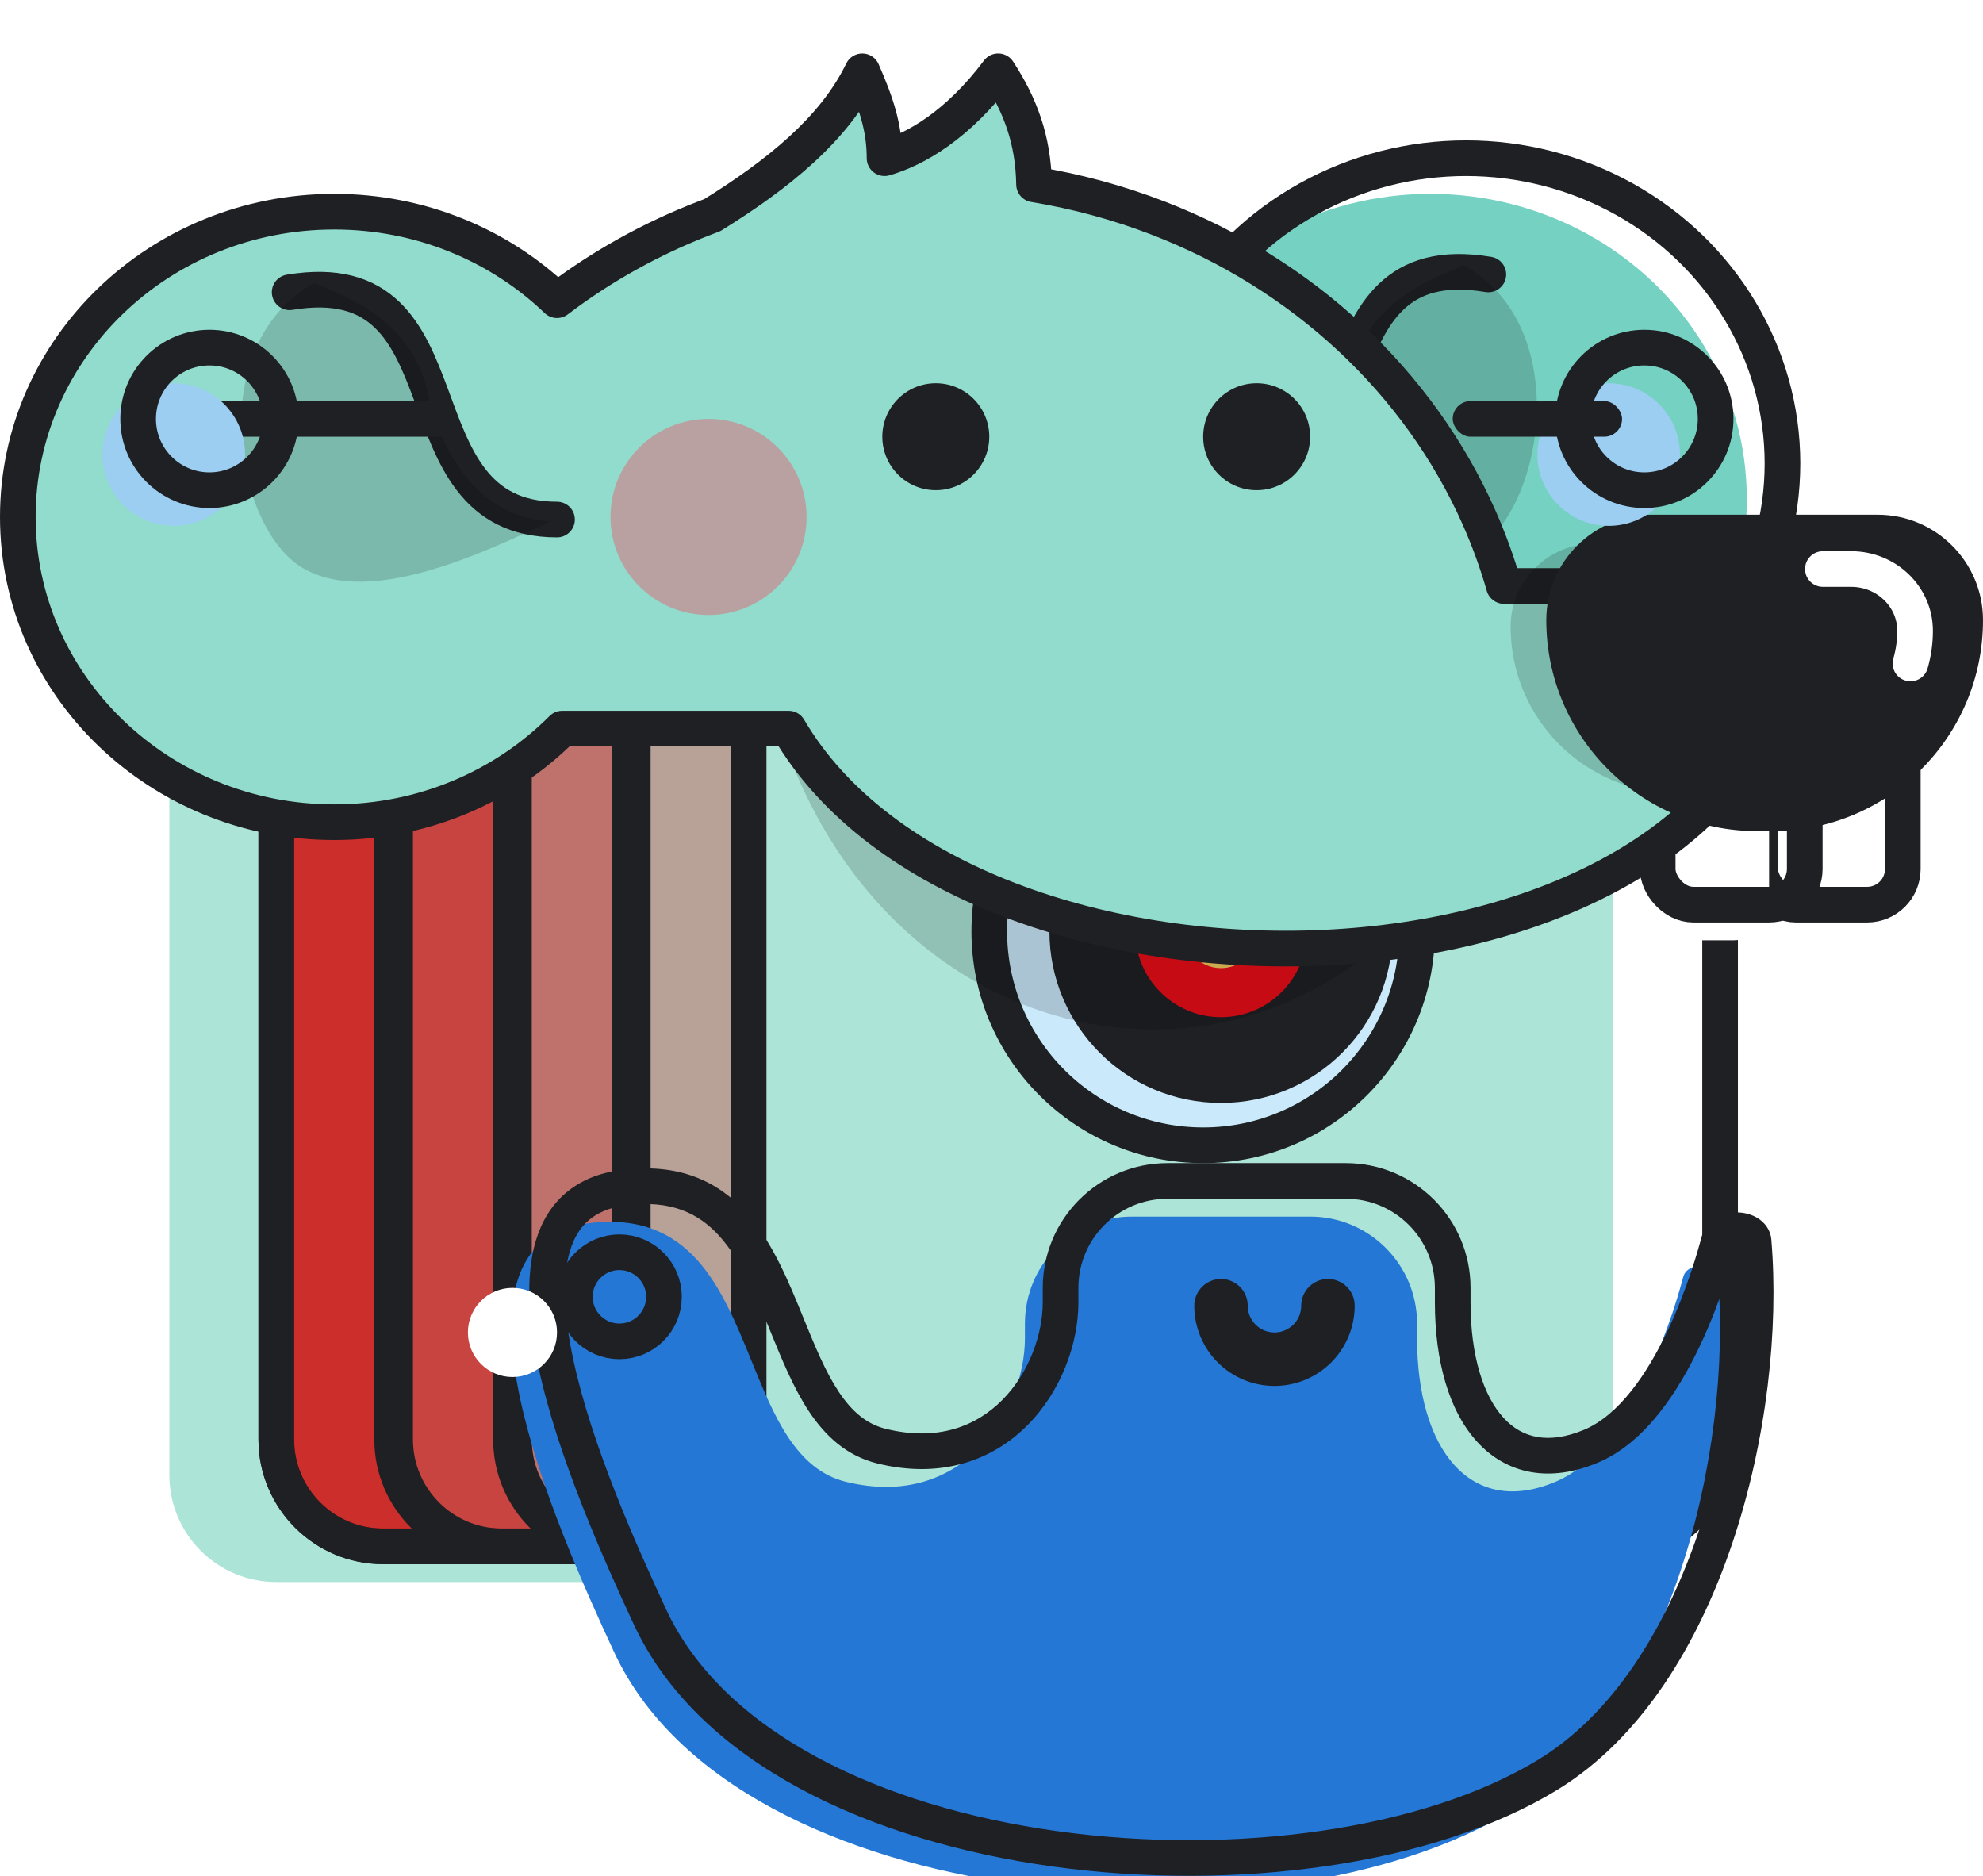
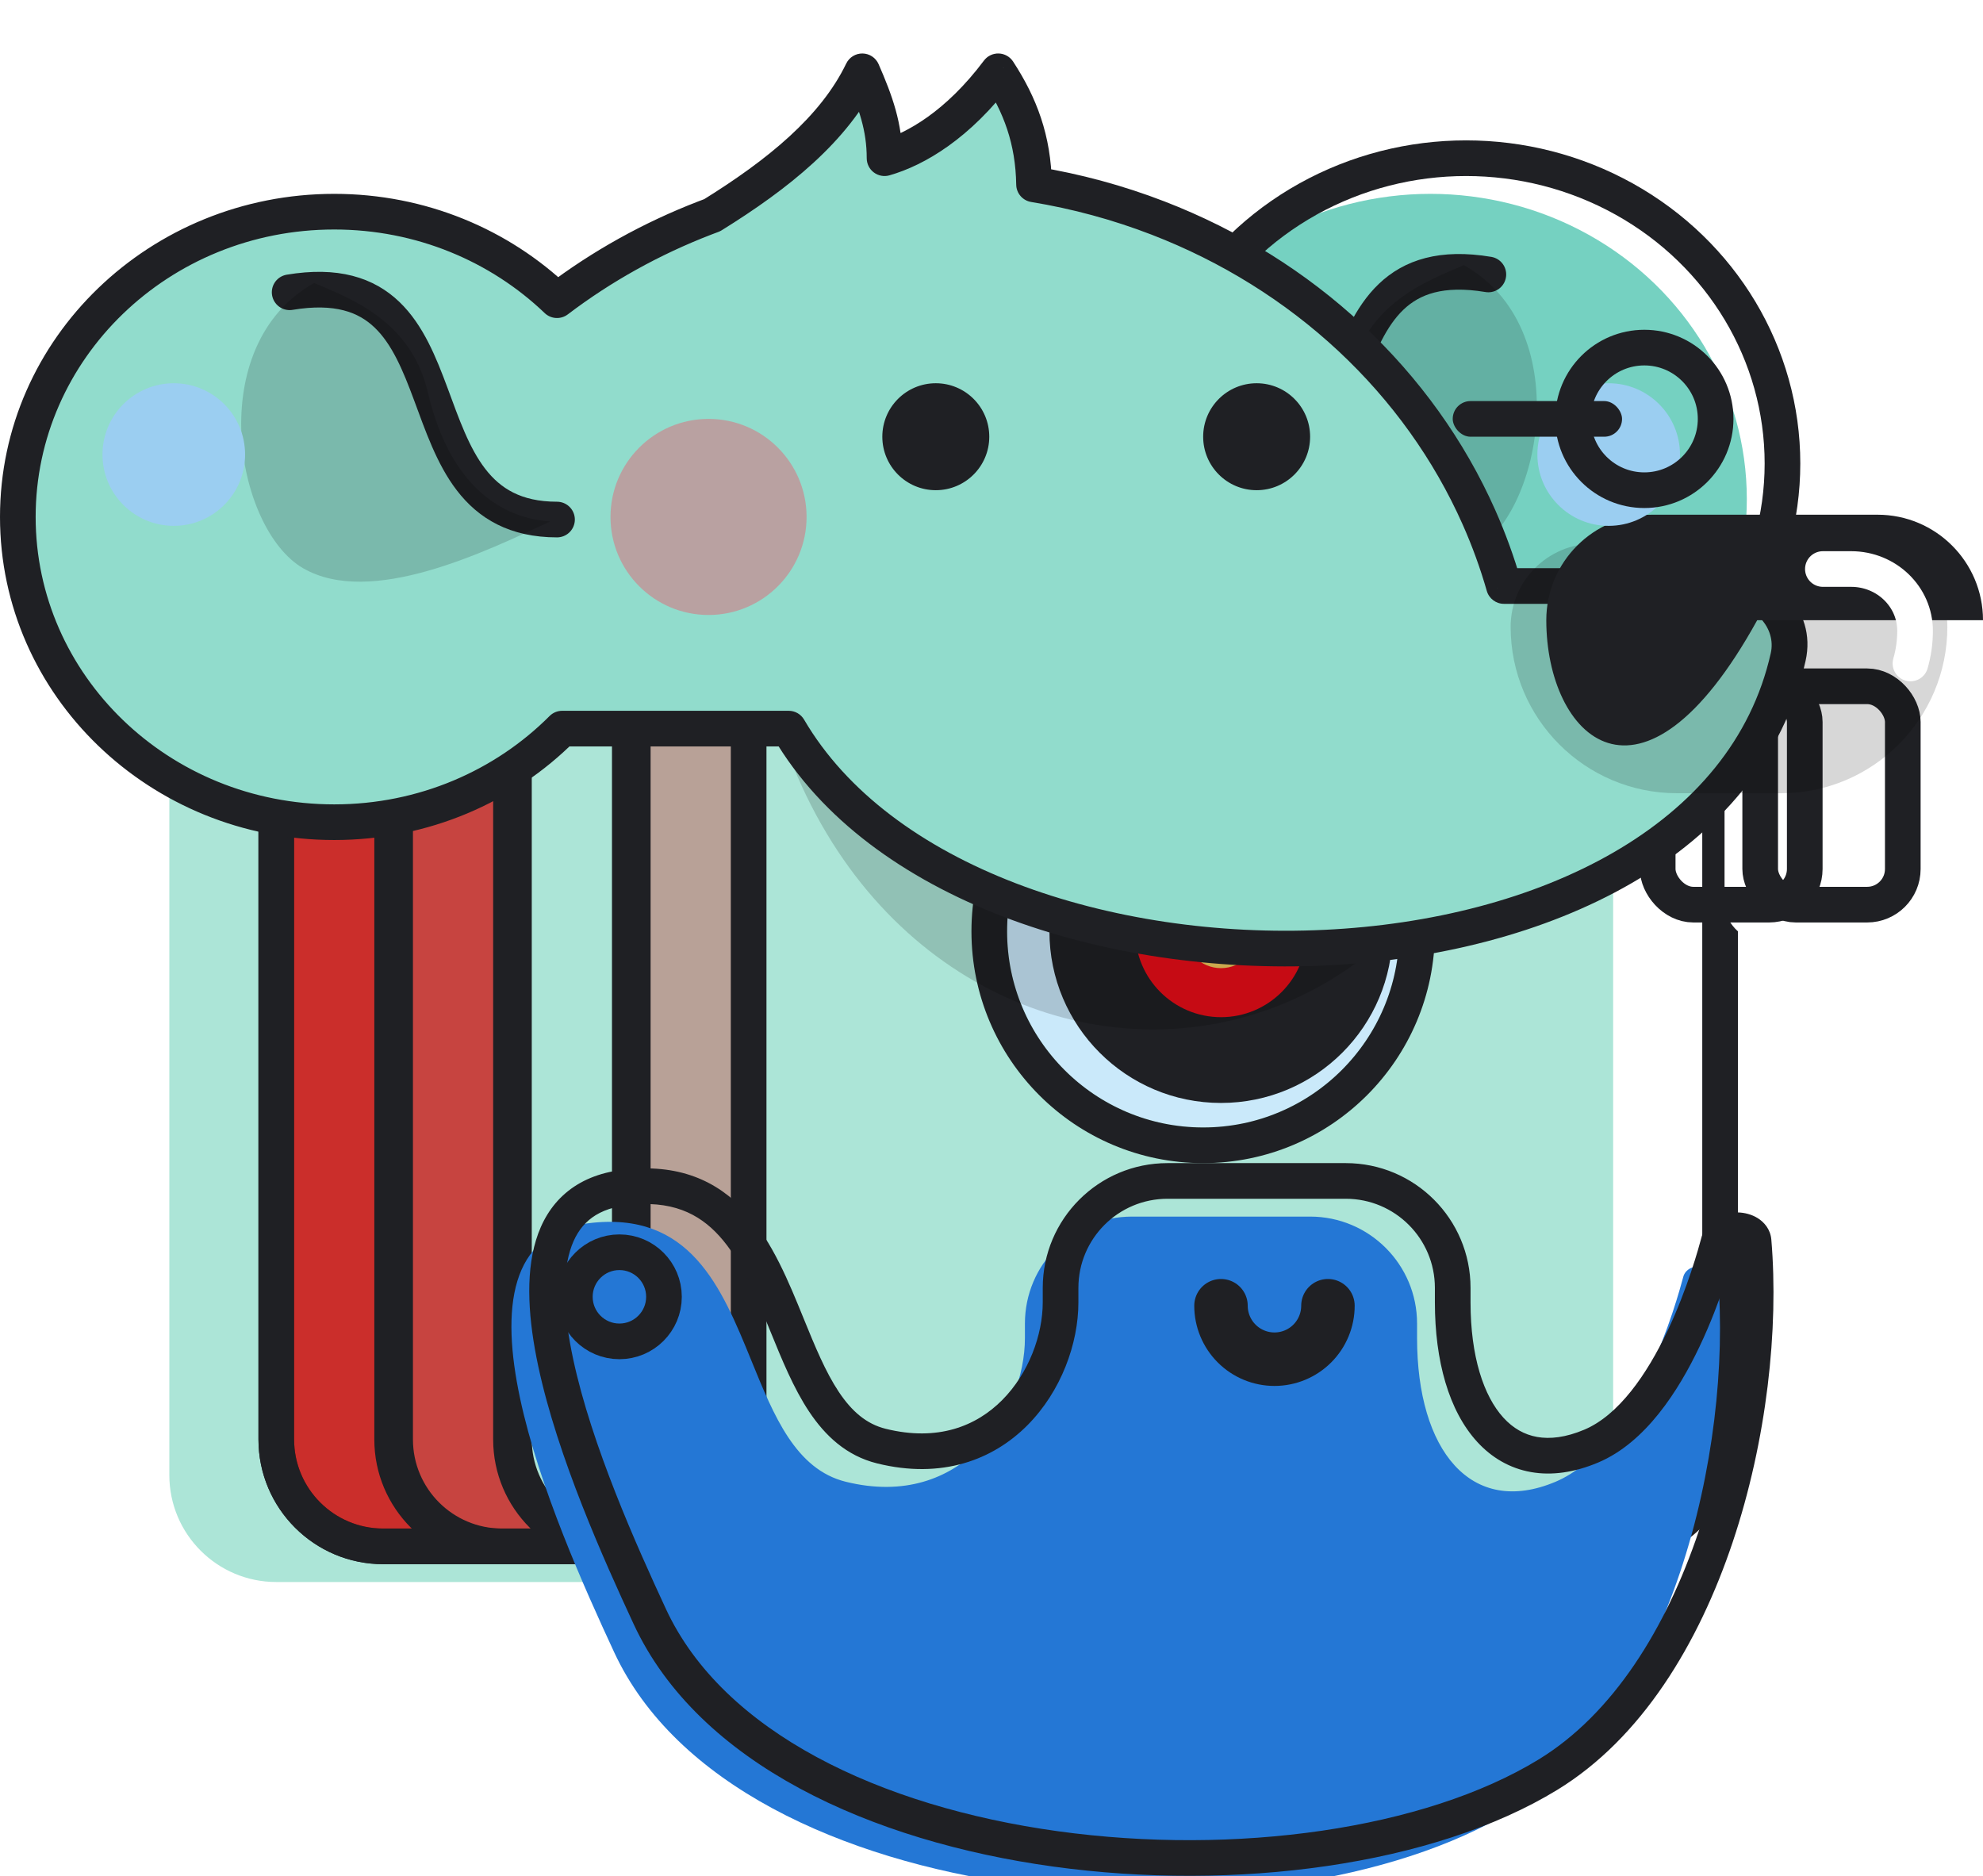
<svg xmlns="http://www.w3.org/2000/svg" width="445" height="421" viewBox="0 0 445 421" fill="none">
  <g filter="url(#filter0_i)">
    <path d="M62 163C62 149.745 72.745 139 86 139H362C375.255 139 386 149.745 386 163V323C386 336.255 375.255 347 362 347H86C72.745 347 62 336.255 62 323V163Z" fill="#ACE5D7" />
  </g>
  <path d="M62 163C62 149.745 72.745 139 86 139H362C375.255 139 386 149.745 386 163V323C386 336.255 375.255 347 362 347H86C72.745 347 62 336.255 62 323V163Z" stroke="#1F2024" stroke-width="8" />
  <g filter="url(#filter1_ii)">
    <path fill-rule="evenodd" clip-rule="evenodd" d="M86 139C72.745 139 62 149.745 62 163V323C62 336.255 72.745 347 86 347H112C98.745 347 88 336.255 88 323V163C88 149.745 98.745 139 112 139H86Z" fill="#D30000" fill-opacity="0.8" />
  </g>
  <path d="M66 163C66 151.954 74.954 143 86 143V135C70.536 135 58 147.536 58 163H66ZM66 323V163H58V323H66ZM86 343C74.954 343 66 334.046 66 323H58C58 338.464 70.536 351 86 351V343ZM112 343H86V351H112V343ZM112 343C100.954 343 92 334.046 92 323H84C84 338.464 96.536 351 112 351V343ZM92 323V163H84V323H92ZM92 163C92 151.954 100.954 143 112 143V135C96.536 135 84 147.536 84 163H92ZM86 143H112V135H86V143Z" fill="#1F2024" />
  <g filter="url(#filter2_ii)">
    <path fill-rule="evenodd" clip-rule="evenodd" d="M112.667 139C99.412 139 88.667 149.745 88.667 163V323C88.667 336.255 99.412 347 112.667 347H138.667C125.412 347 114.667 336.255 114.667 323V163C114.667 149.745 125.412 139 138.667 139H112.667Z" fill="#D30000" fill-opacity="0.7" />
  </g>
  <path d="M92.667 163C92.667 151.954 101.621 143 112.667 143V135C97.203 135 84.667 147.536 84.667 163H92.667ZM92.667 323V163H84.667V323H92.667ZM112.667 343C101.621 343 92.667 334.046 92.667 323H84.667C84.667 338.464 97.203 351 112.667 351V343ZM138.667 343H112.667V351H138.667V343ZM138.667 343C127.621 343 118.667 334.046 118.667 323H110.667C110.667 338.464 123.203 351 138.667 351V343ZM118.667 323V163H110.667V323H118.667ZM118.667 163C118.667 151.954 127.621 143 138.667 143V135C123.203 135 110.667 147.536 110.667 163H118.667ZM112.667 143H138.667V135H112.667V143Z" fill="#1F2024" />
  <g filter="url(#filter3_ii)">
-     <path fill-rule="evenodd" clip-rule="evenodd" d="M139.333 139C126.078 139 115.333 149.745 115.333 163V323C115.333 336.255 126.078 347 139.333 347H165.333C152.078 347 141.333 336.255 141.333 323V163C141.333 149.745 152.078 139 165.333 139H139.333Z" fill="#D30000" fill-opacity="0.5" />
-   </g>
+     </g>
  <path d="M119.333 163C119.333 151.954 128.288 143 139.333 143V135C123.869 135 111.333 147.536 111.333 163H119.333ZM119.333 323V163H111.333V323H119.333ZM139.333 343C128.288 343 119.333 334.046 119.333 323H111.333C111.333 338.464 123.869 351 139.333 351V343ZM165.333 343H139.333V351H165.333V343ZM165.333 343C154.288 343 145.333 334.046 145.333 323H137.333C137.333 338.464 149.869 351 165.333 351V343ZM145.333 323V163H137.333V323H145.333ZM145.333 163C145.333 151.954 154.288 143 165.333 143V135C149.869 135 137.333 147.536 137.333 163H145.333ZM139.333 143H165.333V135H139.333V143Z" fill="#1F2024" />
  <g filter="url(#filter4_ii)">
    <path fill-rule="evenodd" clip-rule="evenodd" d="M166 139C152.745 139 142 149.745 142 163V323C142 336.255 152.745 347 166 347H192C178.745 347 168 336.255 168 323V163C168 149.745 178.745 139 192 139H166Z" fill="#D30000" fill-opacity="0.3" />
  </g>
  <path d="M146 163C146 151.954 154.954 143 166 143V135C150.536 135 138 147.536 138 163H146ZM146 323V163H138V323H146ZM166 343C154.954 343 146 334.046 146 323H138C138 338.464 150.536 351 166 351V343ZM192 343H166V351H192V343ZM192 343C180.954 343 172 334.046 172 323H164C164 338.464 176.536 351 192 351V343ZM172 323V163H164V323H172ZM172 163C172 151.954 180.954 143 192 143V135C176.536 135 164 147.536 164 163H172ZM166 143H192V135H166V143Z" fill="#1F2024" />
  <g filter="url(#filter5_d)">
    <circle cx="274" cy="209" r="44" fill="#CAE9FA" />
    <circle cx="274" cy="209" r="48" stroke="#1F2024" stroke-width="8" />
  </g>
  <circle cx="274" cy="209" r="38.5" fill="#1F2024" />
  <path d="M298.443 193.54C298.745 194.002 299.365 194.133 299.827 193.831C300.29 193.529 300.42 192.91 300.118 192.447L298.443 193.54ZM291.792 183.94C291.336 183.628 290.713 183.745 290.402 184.201C290.09 184.657 290.207 185.28 290.663 185.591L291.792 183.94ZM282.925 181.88C283.453 182.04 284.012 181.742 284.172 181.213C284.332 180.685 284.033 180.126 283.505 179.966L282.925 181.88ZM263.491 180.804C262.978 181.008 262.728 181.589 262.932 182.103C263.136 182.616 263.717 182.866 264.23 182.662L263.491 180.804ZM255.354 188.296C255.757 187.919 255.779 187.286 255.402 186.883C255.024 186.479 254.392 186.458 253.988 186.835L255.354 188.296ZM246.961 196.698C246.737 197.203 246.964 197.794 247.469 198.018C247.974 198.242 248.565 198.015 248.789 197.51L246.961 196.698ZM300.118 192.447C297.93 189.093 295.096 186.198 291.792 183.94L290.663 185.591C293.75 187.701 296.399 190.406 298.443 193.54L300.118 192.447ZM283.505 179.966C280.716 179.121 277.758 178.667 274.696 178.667V180.667C277.559 180.667 280.322 181.091 282.925 181.88L283.505 179.966ZM274.696 178.667C270.74 178.667 266.959 179.425 263.491 180.804L264.23 182.662C267.467 181.375 270.997 180.667 274.696 180.667V178.667ZM253.988 186.835C251.031 189.598 248.627 192.947 246.961 196.698L248.789 197.51C250.345 194.008 252.59 190.879 255.354 188.296L253.988 186.835Z" fill="white" />
  <circle cx="274" cy="209" r="19.25" fill="#EB0D18" />
  <circle cx="274" cy="209" r="8.25" fill="#F2C95C" />
  <circle cx="274" cy="209" r="1.375" fill="#FFFA8F" />
  <g filter="url(#filter6_ii)">
    <path fill-rule="evenodd" clip-rule="evenodd" d="M262 265C248.745 265 238 275.745 238 289V292.25C238 308.75 224.014 331 197.787 324.5C186.56 321.717 181.685 309.757 176.643 297.385C169.908 280.858 162.873 263.596 139.992 266.5C104.538 271 132.707 334.5 145.82 362.75C173.237 421.815 293.969 430.887 347.375 398.231C382.971 376.465 396.806 317.425 393.514 278.5C393.26 275.5 386.714 275 385.743 278.5C385.722 278.577 385.691 278.689 385.652 278.833C384.483 283.167 375.42 316.758 357.088 324.5C338.147 332.5 326 317.5 326 292.25V289C326 275.745 315.255 265 302 265H262Z" fill="#2477D5" />
  </g>
  <path d="M197.787 324.5L198.749 320.617L197.787 324.5ZM176.643 297.385L180.347 295.876H180.347L176.643 297.385ZM139.992 266.5L139.488 262.532L139.992 266.5ZM145.82 362.75L149.448 361.066L145.82 362.75ZM347.375 398.231L345.288 394.819L347.375 398.231ZM393.514 278.5L389.528 278.837V278.837L393.514 278.5ZM385.743 278.5L389.597 279.57L389.597 279.57L385.743 278.5ZM385.652 278.833L389.514 279.875L389.514 279.875L385.652 278.833ZM357.088 324.5L358.645 328.185L357.088 324.5ZM242 289C242 277.954 250.954 269 262 269V261C246.536 261 234 273.536 234 289H242ZM242 292.25V289H234V292.25H242ZM234 292.25C234 299.507 230.878 308.161 224.892 314.179C219.083 320.021 210.463 323.52 198.749 320.617L196.825 328.382C211.338 331.979 222.824 327.604 230.565 319.821C238.129 312.214 242 301.493 242 292.25H234ZM198.749 320.617C194.439 319.549 191.15 316.714 188.225 312.322C185.239 307.837 182.908 302.158 180.347 295.876L172.939 298.895C175.421 304.984 178.048 311.471 181.566 316.755C185.146 322.132 189.908 326.668 196.825 328.382L198.749 320.617ZM180.347 295.876C177.049 287.783 173.362 278.611 167.334 271.968C160.994 264.98 152.22 260.916 139.488 262.532L140.495 270.468C150.645 269.18 156.829 272.295 161.41 277.344C166.304 282.737 169.501 290.46 172.939 298.895L180.347 295.876ZM139.488 262.532C134.424 263.175 130.215 264.914 126.925 267.73C123.639 270.541 121.521 274.208 120.275 278.3C117.833 286.319 118.616 296.379 120.781 306.551C125.138 327.025 135.655 350.352 142.192 364.434L149.448 361.066C142.872 346.898 132.748 324.35 128.605 304.886C126.521 295.09 126.09 286.666 127.928 280.63C128.822 277.694 130.217 275.442 132.126 273.808C134.03 272.179 136.697 270.95 140.495 270.468L139.488 262.532ZM142.192 364.434C156.787 395.877 195.63 413.225 236.304 418.848C277.138 424.493 321.703 418.617 349.461 401.644L345.288 394.819C319.64 410.502 277.137 416.417 237.399 410.924C197.501 405.408 162.27 388.688 149.448 361.066L142.192 364.434ZM349.461 401.644C368.392 390.068 381.176 368.858 388.82 346.072C396.486 323.22 399.193 298.181 397.5 278.163L389.528 278.837C391.127 297.743 388.562 321.687 381.235 343.528C373.886 365.435 361.954 384.628 345.288 394.819L349.461 401.644ZM397.5 278.163C397.301 275.818 395.856 274.227 394.445 273.347C393.069 272.49 391.48 272.115 390.037 272.065C387.483 271.976 383.109 273.032 381.889 277.43L389.597 279.57C389.556 279.719 389.475 279.868 389.373 279.987C389.278 280.096 389.203 280.137 389.2 280.138C389.199 280.139 389.25 280.113 389.362 280.09C389.472 280.068 389.609 280.055 389.758 280.06C389.908 280.065 390.037 280.087 390.133 280.114C390.233 280.141 390.254 280.162 390.214 280.137C390.175 280.113 390.025 280.012 389.867 279.784C389.695 279.538 389.559 279.207 389.528 278.837L397.5 278.163ZM381.889 277.43C381.862 277.525 381.828 277.654 381.791 277.791L389.514 279.875C389.555 279.724 389.581 279.63 389.597 279.57L381.889 277.43ZM381.791 277.791C381.22 279.907 378.736 289.103 374.193 298.673C369.531 308.492 363.221 317.568 355.532 320.815L358.645 328.185C369.287 323.69 376.674 312.099 381.42 302.104C386.283 291.859 388.916 282.093 389.514 279.875L381.791 277.791ZM355.532 320.815C351.348 322.582 347.826 322.961 344.94 322.448C342.084 321.941 339.559 320.511 337.392 318.143C332.945 313.283 330 304.393 330 292.25H322C322 305.357 325.128 316.591 331.49 323.544C334.728 327.083 338.791 329.481 343.54 330.325C348.259 331.164 353.359 330.417 358.645 328.185L355.532 320.815ZM322 289V292.25H330V289H322ZM302 269C313.046 269 322 277.954 322 289H330C330 273.536 317.464 261 302 261V269ZM262 269H302V261H262V269Z" fill="#1F2024" />
  <path d="M298 293C298 294.576 297.69 296.136 297.087 297.592C296.483 299.048 295.6 300.371 294.485 301.485C293.371 302.6 292.048 303.483 290.592 304.087C289.136 304.69 287.576 305 286 305C284.424 305 282.864 304.69 281.408 304.087C279.952 303.483 278.629 302.6 277.515 301.485C276.4 300.371 275.517 299.048 274.913 297.592C274.31 296.136 274 294.576 274 293" stroke="#1F2024" stroke-width="12" stroke-linecap="round" />
  <g filter="url(#filter7_i)">
-     <circle cx="139" cy="291" r="10" fill="white" />
-   </g>
+     </g>
  <circle cx="139" cy="291" r="10" stroke="#1F2024" stroke-width="8" />
  <path d="M168.974 135.243C168.006 126.377 175.293 119 184.212 119H329C337.837 119 345.087 126.238 344.322 135.041C332.965 265.668 182.62 260.21 168.974 135.243Z" fill="black" fill-opacity="0.16" />
  <g filter="url(#filter8_ii)">
    <ellipse cx="329" cy="104" rx="71" ry="68.5" fill="#75D1C1" />
  </g>
  <ellipse cx="329" cy="104" rx="71" ry="68.5" stroke="#1F2024" stroke-width="8" stroke-linecap="round" stroke-linejoin="round" />
  <path d="M334 61.586C292 54.586 311.5 112.586 274 112.586" stroke="#1F2024" stroke-width="8" stroke-linecap="round" stroke-linejoin="round" />
  <path d="M330.999 123.5C346.199 114.7 353.5 73.5 328.499 59.5C320.833 62.833 306.82 67.678 302.999 84C297.499 107.5 283.999 112.5 275.499 113C290.166 119.833 315.799 132.3 330.999 123.5Z" fill="black" fill-opacity="0.16" />
  <g filter="url(#filter9_ii)">
    <rect x="395" y="154" width="32" height="49" rx="8" fill="white" />
  </g>
  <rect x="395" y="154" width="32" height="49" rx="8" stroke="#1F2024" stroke-width="8" stroke-linecap="round" stroke-linejoin="round" />
  <g filter="url(#filter10_ii)">
-     <rect x="372" y="154" width="33" height="49" rx="8" fill="white" />
-   </g>
+     </g>
  <rect x="372" y="154" width="33" height="49" rx="8" stroke="#1F2024" stroke-width="8" stroke-linecap="round" stroke-linejoin="round" />
  <g filter="url(#filter11_dii)">
    <path fill-rule="evenodd" clip-rule="evenodd" d="M159.826 36.287C174.587 27.131 187.241 16.965 193.5 4C196.518 10.916 198.5 16.5 198.5 23.5C205.5 21.5 215 16 224 4C228.951 11.591 231.882 19.337 232.047 29.376C241.576 30.939 250.916 33.471 259.897 36.939C276.033 43.17 290.695 52.304 303.045 63.819C315.395 75.333 325.192 89.003 331.876 104.047C334.116 109.088 335.991 114.251 337.495 119.5H387C395.837 119.5 403.216 126.813 401.28 135.435C382.62 218.518 217.619 220.904 176.989 151.5H126.157C113.241 164.445 95.095 172.5 75 172.5C35.788 172.5 4 141.832 4 104C4 66.168 35.788 35.5 75 35.5C94.501 35.5 112.165 43.085 124.997 55.364C134.995 47.77 146.144 41.557 158.103 36.939C158.676 36.718 159.25 36.5 159.826 36.287Z" fill="#91DCCC" />
    <path d="M193.5 4L197.166 2.4C196.541 0.968 195.139 0.031 193.577 0.001C192.014 -0.029 190.577 0.854 189.898 2.261L193.5 4ZM159.826 36.287L161.217 40.037C161.467 39.944 161.708 39.827 161.934 39.686L159.826 36.287ZM198.5 23.5H194.5C194.5 24.755 195.089 25.938 196.091 26.693C197.093 27.449 198.392 27.691 199.599 27.346L198.5 23.5ZM224 4L227.35 1.815C226.637 0.722 225.436 0.045 224.131 0.002C222.827 -0.041 221.583 0.556 220.8 1.6L224 4ZM232.047 29.376L228.047 29.442C228.079 31.376 229.49 33.01 231.399 33.323L232.047 29.376ZM259.897 36.939L261.338 33.208V33.208L259.897 36.939ZM331.876 104.047L328.22 105.671L331.876 104.047ZM337.495 119.5L333.65 120.602C334.141 122.317 335.71 123.5 337.495 123.5V119.5ZM401.28 135.435L405.183 136.312L401.28 135.435ZM176.989 151.5L180.441 149.479C179.723 148.253 178.409 147.5 176.989 147.5V151.5ZM126.157 151.5V147.5C125.095 147.5 124.076 147.923 123.326 148.675L126.157 151.5ZM124.997 55.364L122.231 58.254C123.652 59.613 125.85 59.738 127.416 58.549L124.997 55.364ZM158.103 36.939L159.544 40.67L158.103 36.939ZM189.898 2.261C184.163 14.14 172.362 23.804 157.718 32.888L161.934 39.686C176.812 30.458 190.319 19.789 197.102 5.739L189.898 2.261ZM202.5 23.5C202.5 15.648 200.239 9.441 197.166 2.4L189.834 5.6C192.798 12.391 194.5 17.352 194.5 23.5H202.5ZM220.8 1.6C212.263 12.982 203.47 17.92 197.401 19.654L199.599 27.346C207.53 25.08 217.737 19.018 227.2 6.4L220.8 1.6ZM236.046 29.31C235.867 18.395 232.641 9.927 227.35 1.815L220.65 6.185C225.261 13.256 227.897 20.278 228.047 29.442L236.046 29.31ZM261.338 33.208C252.098 29.639 242.491 27.036 232.694 25.429L231.399 33.323C240.66 34.842 249.734 37.302 258.456 40.67L261.338 33.208ZM305.773 60.893C293.04 49.022 277.939 39.618 261.338 33.208L258.456 40.67C274.128 46.723 288.35 55.587 300.318 66.744L305.773 60.893ZM335.531 102.423C328.623 86.874 318.506 72.765 305.773 60.893L300.318 66.744C312.284 77.901 321.761 91.132 328.22 105.671L335.531 102.423ZM341.34 118.398C339.785 112.97 337.846 107.633 335.531 102.423L328.22 105.671C330.385 110.544 332.197 115.532 333.65 120.602L341.34 118.398ZM387 115.5H337.495V123.5H387V115.5ZM405.183 136.312C407.817 124.583 397.739 115.5 387 115.5V123.5C393.934 123.5 398.616 129.043 397.377 134.558L405.183 136.312ZM173.537 153.521C184.295 171.897 203.101 185.241 225.119 193.688C247.165 202.145 272.742 205.822 297.563 204.646C322.369 203.47 346.672 197.434 366.077 186.219C385.526 174.98 400.217 158.422 405.183 136.312L397.377 134.558C393.013 153.99 380.082 168.886 362.075 179.292C344.025 189.723 321.039 195.524 297.184 196.655C273.343 197.784 248.885 194.237 227.984 186.219C207.053 178.189 189.998 165.805 180.441 149.479L173.537 153.521ZM126.157 155.5H176.989V147.5H126.157V155.5ZM75 176.5C96.179 176.5 115.337 168.008 128.989 154.325L123.326 148.675C111.144 160.883 94.012 168.5 75 168.5V176.5ZM0 104C0 144.175 33.715 176.5 75 176.5V168.5C37.861 168.5 8 139.488 8 104H0ZM75 31.5C33.715 31.5 0 63.825 0 104H8C8 68.512 37.861 39.5 75 39.5V31.5ZM127.762 52.474C114.202 39.497 95.552 31.5 75 31.5V39.5C93.449 39.5 110.129 46.672 122.231 58.254L127.762 52.474ZM156.662 33.208C144.359 37.959 132.879 44.354 122.578 52.178L127.416 58.549C137.111 51.185 147.93 45.156 159.544 40.67L156.662 33.208ZM158.435 32.536C157.842 32.756 157.251 32.98 156.662 33.208L159.544 40.67C160.1 40.456 160.658 40.244 161.217 40.037L158.435 32.536Z" fill="#1F2024" />
  </g>
  <circle cx="159" cy="116" r="22" fill="#E36776" fill-opacity="0.5" />
  <path d="M65 65.586C107 58.586 87.5 116.586 125 116.586" stroke="#1F2024" stroke-width="8" stroke-linecap="round" stroke-linejoin="round" />
  <path d="M68.001 127.5C52.801 118.7 45.5 77.5 70.501 63.5C78.167 66.833 92.18 71.678 96.001 88C101.501 111.5 115.001 116.5 123.501 117C108.834 123.833 83.201 136.3 68.001 127.5Z" fill="black" fill-opacity="0.16" />
-   <rect x="41" y="90" width="60" height="8" fill="#1F2024" />
  <g filter="url(#filter12_ii)">
    <circle cx="47" cy="94" r="16" fill="#9BCEF1" />
  </g>
-   <circle cx="47" cy="94" r="16" stroke="#1F2024" stroke-width="8" />
  <path d="M339 140.667C339 130.357 347.357 122 357.667 122H418.333C428.643 122 437 130.357 437 140.667C437 161.285 420.285 178 399.667 178H376.333C355.715 178 339 161.285 339 140.667Z" fill="black" fill-opacity="0.16" />
-   <path d="M347 139.167C347 126.096 357.596 115.5 370.667 115.5H421.333C434.404 115.5 445 126.096 445 139.167C445 165.308 423.808 186.5 397.667 186.5H394.333C368.192 186.5 347 165.308 347 139.167Z" fill="#1F2024" />
+   <path d="M347 139.167C347 126.096 357.596 115.5 370.667 115.5H421.333C434.404 115.5 445 126.096 445 139.167H394.333C368.192 186.5 347 165.308 347 139.167Z" fill="#1F2024" />
  <path d="M428.722 148.881C429.395 146.545 429.756 144.087 429.756 141.549C429.756 133.893 423.333 127.687 415.411 127.687H409.067" stroke="white" stroke-width="8" stroke-linecap="round" />
  <circle cx="210" cy="98" r="12" fill="#1F2024" />
  <circle r="12" transform="matrix(-1 0 0 1 282 98)" fill="#1F2024" />
  <g filter="url(#filter13_ii)">
    <circle cx="369" cy="94" r="16" fill="#9BCEF1" />
  </g>
  <circle cx="369" cy="94" r="16" stroke="#1F2024" stroke-width="8" />
  <rect x="326" y="90" width="38" height="8" rx="4" fill="#1F2024" />
  <defs>
    <filter id="filter0_i" x="58" y="135" width="332" height="216" filterUnits="userSpaceOnUse" color-interpolation-filters="sRGB">
      <feFlood flood-opacity="0" result="BackgroundImageFix" />
      <feBlend mode="normal" in="SourceGraphic" in2="BackgroundImageFix" result="shape" />
      <feColorMatrix in="SourceAlpha" type="matrix" values="0 0 0 0 0 0 0 0 0 0 0 0 0 0 0 0 0 0 127 0" result="hardAlpha" />
      <feOffset dx="-24" dy="8" />
      <feComposite in2="hardAlpha" operator="arithmetic" k2="-1" k3="1" />
      <feColorMatrix type="matrix" values="0 0 0 0 1 0 0 0 0 1 0 0 0 0 1 0 0 0 0.25 0" />
      <feBlend mode="normal" in2="shape" result="effect1_innerShadow" />
    </filter>
    <filter id="filter1_ii" x="58" y="135" width="54" height="216" filterUnits="userSpaceOnUse" color-interpolation-filters="sRGB">
      <feFlood flood-opacity="0" result="BackgroundImageFix" />
      <feBlend mode="normal" in="SourceGraphic" in2="BackgroundImageFix" result="shape" />
      <feColorMatrix in="SourceAlpha" type="matrix" values="0 0 0 0 0 0 0 0 0 0 0 0 0 0 0 0 0 0 127 0" result="hardAlpha" />
      <feOffset dy="-16" />
      <feComposite in2="hardAlpha" operator="arithmetic" k2="-1" k3="1" />
      <feColorMatrix type="matrix" values="0 0 0 0 0 0 0 0 0 0 0 0 0 0 0 0 0 0 0.25 0" />
      <feBlend mode="normal" in2="shape" result="effect1_innerShadow" />
      <feColorMatrix in="SourceAlpha" type="matrix" values="0 0 0 0 0 0 0 0 0 0 0 0 0 0 0 0 0 0 127 0" result="hardAlpha" />
      <feOffset dy="16" />
      <feComposite in2="hardAlpha" operator="arithmetic" k2="-1" k3="1" />
      <feColorMatrix type="matrix" values="0 0 0 0 1 0 0 0 0 1 0 0 0 0 1 0 0 0 0.25 0" />
      <feBlend mode="normal" in2="effect1_innerShadow" result="effect2_innerShadow" />
    </filter>
    <filter id="filter2_ii" x="84.667" y="135" width="54" height="216" filterUnits="userSpaceOnUse" color-interpolation-filters="sRGB">
      <feFlood flood-opacity="0" result="BackgroundImageFix" />
      <feBlend mode="normal" in="SourceGraphic" in2="BackgroundImageFix" result="shape" />
      <feColorMatrix in="SourceAlpha" type="matrix" values="0 0 0 0 0 0 0 0 0 0 0 0 0 0 0 0 0 0 127 0" result="hardAlpha" />
      <feOffset dy="-16" />
      <feComposite in2="hardAlpha" operator="arithmetic" k2="-1" k3="1" />
      <feColorMatrix type="matrix" values="0 0 0 0 0 0 0 0 0 0 0 0 0 0 0 0 0 0 0.25 0" />
      <feBlend mode="normal" in2="shape" result="effect1_innerShadow" />
      <feColorMatrix in="SourceAlpha" type="matrix" values="0 0 0 0 0 0 0 0 0 0 0 0 0 0 0 0 0 0 127 0" result="hardAlpha" />
      <feOffset dy="16" />
      <feComposite in2="hardAlpha" operator="arithmetic" k2="-1" k3="1" />
      <feColorMatrix type="matrix" values="0 0 0 0 1 0 0 0 0 1 0 0 0 0 1 0 0 0 0.25 0" />
      <feBlend mode="normal" in2="effect1_innerShadow" result="effect2_innerShadow" />
    </filter>
    <filter id="filter3_ii" x="111.333" y="135" width="54" height="216" filterUnits="userSpaceOnUse" color-interpolation-filters="sRGB">
      <feFlood flood-opacity="0" result="BackgroundImageFix" />
      <feBlend mode="normal" in="SourceGraphic" in2="BackgroundImageFix" result="shape" />
      <feColorMatrix in="SourceAlpha" type="matrix" values="0 0 0 0 0 0 0 0 0 0 0 0 0 0 0 0 0 0 127 0" result="hardAlpha" />
      <feOffset dy="-16" />
      <feComposite in2="hardAlpha" operator="arithmetic" k2="-1" k3="1" />
      <feColorMatrix type="matrix" values="0 0 0 0 0 0 0 0 0 0 0 0 0 0 0 0 0 0 0.25 0" />
      <feBlend mode="normal" in2="shape" result="effect1_innerShadow" />
      <feColorMatrix in="SourceAlpha" type="matrix" values="0 0 0 0 0 0 0 0 0 0 0 0 0 0 0 0 0 0 127 0" result="hardAlpha" />
      <feOffset dy="16" />
      <feComposite in2="hardAlpha" operator="arithmetic" k2="-1" k3="1" />
      <feColorMatrix type="matrix" values="0 0 0 0 1 0 0 0 0 1 0 0 0 0 1 0 0 0 0.25 0" />
      <feBlend mode="normal" in2="effect1_innerShadow" result="effect2_innerShadow" />
    </filter>
    <filter id="filter4_ii" x="138" y="135" width="54" height="216" filterUnits="userSpaceOnUse" color-interpolation-filters="sRGB">
      <feFlood flood-opacity="0" result="BackgroundImageFix" />
      <feBlend mode="normal" in="SourceGraphic" in2="BackgroundImageFix" result="shape" />
      <feColorMatrix in="SourceAlpha" type="matrix" values="0 0 0 0 0 0 0 0 0 0 0 0 0 0 0 0 0 0 127 0" result="hardAlpha" />
      <feOffset dy="-16" />
      <feComposite in2="hardAlpha" operator="arithmetic" k2="-1" k3="1" />
      <feColorMatrix type="matrix" values="0 0 0 0 0 0 0 0 0 0 0 0 0 0 0 0 0 0 0.25 0" />
      <feBlend mode="normal" in2="shape" result="effect1_innerShadow" />
      <feColorMatrix in="SourceAlpha" type="matrix" values="0 0 0 0 0 0 0 0 0 0 0 0 0 0 0 0 0 0 127 0" result="hardAlpha" />
      <feOffset dy="16" />
      <feComposite in2="hardAlpha" operator="arithmetic" k2="-1" k3="1" />
      <feColorMatrix type="matrix" values="0 0 0 0 1 0 0 0 0 1 0 0 0 0 1 0 0 0 0.25 0" />
      <feBlend mode="normal" in2="effect1_innerShadow" result="effect2_innerShadow" />
    </filter>
    <filter id="filter5_d" x="218" y="157" width="108" height="104" filterUnits="userSpaceOnUse" color-interpolation-filters="sRGB">
      <feFlood flood-opacity="0" result="BackgroundImageFix" />
      <feColorMatrix in="SourceAlpha" type="matrix" values="0 0 0 0 0 0 0 0 0 0 0 0 0 0 0 0 0 0 127 0" result="hardAlpha" />
      <feOffset dx="-4" />
      <feColorMatrix type="matrix" values="0 0 0 0 0.133 0 0 0 0 0.133 0 0 0 0 0.133 0 0 0 1 0" />
      <feBlend mode="normal" in2="BackgroundImageFix" result="effect1_dropShadow" />
      <feBlend mode="normal" in="SourceGraphic" in2="effect1_dropShadow" result="shape" />
    </filter>
    <filter id="filter6_ii" x="118.767" y="261" width="279.217" height="159.929" filterUnits="userSpaceOnUse" color-interpolation-filters="sRGB">
      <feFlood flood-opacity="0" result="BackgroundImageFix" />
      <feBlend mode="normal" in="SourceGraphic" in2="BackgroundImageFix" result="shape" />
      <feColorMatrix in="SourceAlpha" type="matrix" values="0 0 0 0 0 0 0 0 0 0 0 0 0 0 0 0 0 0 127 0" result="hardAlpha" />
      <feOffset dx="16" />
      <feComposite in2="hardAlpha" operator="arithmetic" k2="-1" k3="1" />
      <feColorMatrix type="matrix" values="0 0 0 0 0 0 0 0 0 0 0 0 0 0 0 0 0 0 0.25 0" />
      <feBlend mode="normal" in2="shape" result="effect1_innerShadow" />
      <feColorMatrix in="SourceAlpha" type="matrix" values="0 0 0 0 0 0 0 0 0 0 0 0 0 0 0 0 0 0 127 0" result="hardAlpha" />
      <feOffset dx="-24" dy="8" />
      <feComposite in2="hardAlpha" operator="arithmetic" k2="-1" k3="1" />
      <feColorMatrix type="matrix" values="0 0 0 0 1 0 0 0 0 1 0 0 0 0 1 0 0 0 0.25 0" />
      <feBlend mode="normal" in2="effect1_innerShadow" result="effect2_innerShadow" />
    </filter>
    <filter id="filter7_i" x="125" y="277" width="28" height="28" filterUnits="userSpaceOnUse" color-interpolation-filters="sRGB">
      <feFlood flood-opacity="0" result="BackgroundImageFix" />
      <feBlend mode="normal" in="SourceGraphic" in2="BackgroundImageFix" result="shape" />
      <feColorMatrix in="SourceAlpha" type="matrix" values="0 0 0 0 0 0 0 0 0 0 0 0 0 0 0 0 0 0 127 0" result="hardAlpha" />
      <feOffset dx="-24" dy="8" />
      <feComposite in2="hardAlpha" operator="arithmetic" k2="-1" k3="1" />
      <feColorMatrix type="matrix" values="0 0 0 0 1 0 0 0 0 1 0 0 0 0 1 0 0 0 0.25 0" />
      <feBlend mode="normal" in2="shape" result="effect1_innerShadow" />
    </filter>
    <filter id="filter8_ii" x="254" y="31.5" width="150" height="145" filterUnits="userSpaceOnUse" color-interpolation-filters="sRGB">
      <feFlood flood-opacity="0" result="BackgroundImageFix" />
      <feBlend mode="normal" in="SourceGraphic" in2="BackgroundImageFix" result="shape" />
      <feColorMatrix in="SourceAlpha" type="matrix" values="0 0 0 0 0 0 0 0 0 0 0 0 0 0 0 0 0 0 127 0" result="hardAlpha" />
      <feOffset dx="16" />
      <feComposite in2="hardAlpha" operator="arithmetic" k2="-1" k3="1" />
      <feColorMatrix type="matrix" values="0 0 0 0 0 0 0 0 0 0 0 0 0 0 0 0 0 0 0.25 0" />
      <feBlend mode="normal" in2="shape" result="effect1_innerShadow" />
      <feColorMatrix in="SourceAlpha" type="matrix" values="0 0 0 0 0 0 0 0 0 0 0 0 0 0 0 0 0 0 127 0" result="hardAlpha" />
      <feOffset dx="-24" dy="8" />
      <feComposite in2="hardAlpha" operator="arithmetic" k2="-1" k3="1" />
      <feColorMatrix type="matrix" values="0 0 0 0 1 0 0 0 0 1 0 0 0 0 1 0 0 0 0.25 0" />
      <feBlend mode="normal" in2="effect1_innerShadow" result="effect2_innerShadow" />
    </filter>
    <filter id="filter9_ii" x="391" y="150" width="40" height="57" filterUnits="userSpaceOnUse" color-interpolation-filters="sRGB">
      <feFlood flood-opacity="0" result="BackgroundImageFix" />
      <feBlend mode="normal" in="SourceGraphic" in2="BackgroundImageFix" result="shape" />
      <feColorMatrix in="SourceAlpha" type="matrix" values="0 0 0 0 0 0 0 0 0 0 0 0 0 0 0 0 0 0 127 0" result="hardAlpha" />
      <feOffset dx="16" />
      <feComposite in2="hardAlpha" operator="arithmetic" k2="-1" k3="1" />
      <feColorMatrix type="matrix" values="0 0 0 0 0 0 0 0 0 0 0 0 0 0 0 0 0 0 0.25 0" />
      <feBlend mode="normal" in2="shape" result="effect1_innerShadow" />
      <feColorMatrix in="SourceAlpha" type="matrix" values="0 0 0 0 0 0 0 0 0 0 0 0 0 0 0 0 0 0 127 0" result="hardAlpha" />
      <feOffset dx="-24" dy="8" />
      <feComposite in2="hardAlpha" operator="arithmetic" k2="-1" k3="1" />
      <feColorMatrix type="matrix" values="0 0 0 0 1 0 0 0 0 1 0 0 0 0 1 0 0 0 0.25 0" />
      <feBlend mode="normal" in2="effect1_innerShadow" result="effect2_innerShadow" />
    </filter>
    <filter id="filter10_ii" x="368" y="150" width="41" height="57" filterUnits="userSpaceOnUse" color-interpolation-filters="sRGB">
      <feFlood flood-opacity="0" result="BackgroundImageFix" />
      <feBlend mode="normal" in="SourceGraphic" in2="BackgroundImageFix" result="shape" />
      <feColorMatrix in="SourceAlpha" type="matrix" values="0 0 0 0 0 0 0 0 0 0 0 0 0 0 0 0 0 0 127 0" result="hardAlpha" />
      <feOffset dx="16" />
      <feComposite in2="hardAlpha" operator="arithmetic" k2="-1" k3="1" />
      <feColorMatrix type="matrix" values="0 0 0 0 0 0 0 0 0 0 0 0 0 0 0 0 0 0 0.25 0" />
      <feBlend mode="normal" in2="shape" result="effect1_innerShadow" />
      <feColorMatrix in="SourceAlpha" type="matrix" values="0 0 0 0 0 0 0 0 0 0 0 0 0 0 0 0 0 0 127 0" result="hardAlpha" />
      <feOffset dx="-24" dy="8" />
      <feComposite in2="hardAlpha" operator="arithmetic" k2="-1" k3="1" />
      <feColorMatrix type="matrix" values="0 0 0 0 1 0 0 0 0 1 0 0 0 0 1 0 0 0 0.25 0" />
      <feBlend mode="normal" in2="effect1_innerShadow" result="effect2_innerShadow" />
    </filter>
    <filter id="filter11_dii" x="0" y="0" width="405.607" height="208.86" filterUnits="userSpaceOnUse" color-interpolation-filters="sRGB">
      <feFlood flood-opacity="0" result="BackgroundImageFix" />
      <feColorMatrix in="SourceAlpha" type="matrix" values="0 0 0 0 0 0 0 0 0 0 0 0 0 0 0 0 0 0 127 0" result="hardAlpha" />
      <feOffset dy="4" />
      <feColorMatrix type="matrix" values="0 0 0 0 0 0 0 0 0 0 0 0 0 0 0 0 0 0 0.25 0" />
      <feBlend mode="normal" in2="BackgroundImageFix" result="effect1_dropShadow" />
      <feBlend mode="normal" in="SourceGraphic" in2="effect1_dropShadow" result="shape" />
      <feColorMatrix in="SourceAlpha" type="matrix" values="0 0 0 0 0 0 0 0 0 0 0 0 0 0 0 0 0 0 127 0" result="hardAlpha" />
      <feOffset dx="16" />
      <feComposite in2="hardAlpha" operator="arithmetic" k2="-1" k3="1" />
      <feColorMatrix type="matrix" values="0 0 0 0 0 0 0 0 0 0 0 0 0 0 0 0 0 0 0.25 0" />
      <feBlend mode="normal" in2="shape" result="effect2_innerShadow" />
      <feColorMatrix in="SourceAlpha" type="matrix" values="0 0 0 0 0 0 0 0 0 0 0 0 0 0 0 0 0 0 127 0" result="hardAlpha" />
      <feOffset dx="-16" dy="8" />
      <feComposite in2="hardAlpha" operator="arithmetic" k2="-1" k3="1" />
      <feColorMatrix type="matrix" values="0 0 0 0 1 0 0 0 0 1 0 0 0 0 1 0 0 0 0.55 0" />
      <feBlend mode="normal" in2="effect2_innerShadow" result="effect3_innerShadow" />
    </filter>
    <filter id="filter12_ii" x="27" y="74" width="40" height="40" filterUnits="userSpaceOnUse" color-interpolation-filters="sRGB">
      <feFlood flood-opacity="0" result="BackgroundImageFix" />
      <feBlend mode="normal" in="SourceGraphic" in2="BackgroundImageFix" result="shape" />
      <feColorMatrix in="SourceAlpha" type="matrix" values="0 0 0 0 0 0 0 0 0 0 0 0 0 0 0 0 0 0 127 0" result="hardAlpha" />
      <feOffset dx="16" />
      <feComposite in2="hardAlpha" operator="arithmetic" k2="-1" k3="1" />
      <feColorMatrix type="matrix" values="0 0 0 0 0 0 0 0 0 0 0 0 0 0 0 0 0 0 0.25 0" />
      <feBlend mode="normal" in2="shape" result="effect1_innerShadow" />
      <feColorMatrix in="SourceAlpha" type="matrix" values="0 0 0 0 0 0 0 0 0 0 0 0 0 0 0 0 0 0 127 0" result="hardAlpha" />
      <feOffset dx="-24" dy="8" />
      <feComposite in2="hardAlpha" operator="arithmetic" k2="-1" k3="1" />
      <feColorMatrix type="matrix" values="0 0 0 0 1 0 0 0 0 1 0 0 0 0 1 0 0 0 0.25 0" />
      <feBlend mode="normal" in2="effect1_innerShadow" result="effect2_innerShadow" />
    </filter>
    <filter id="filter13_ii" x="349" y="74" width="40" height="40" filterUnits="userSpaceOnUse" color-interpolation-filters="sRGB">
      <feFlood flood-opacity="0" result="BackgroundImageFix" />
      <feBlend mode="normal" in="SourceGraphic" in2="BackgroundImageFix" result="shape" />
      <feColorMatrix in="SourceAlpha" type="matrix" values="0 0 0 0 0 0 0 0 0 0 0 0 0 0 0 0 0 0 127 0" result="hardAlpha" />
      <feOffset dx="16" />
      <feComposite in2="hardAlpha" operator="arithmetic" k2="-1" k3="1" />
      <feColorMatrix type="matrix" values="0 0 0 0 0 0 0 0 0 0 0 0 0 0 0 0 0 0 0.25 0" />
      <feBlend mode="normal" in2="shape" result="effect1_innerShadow" />
      <feColorMatrix in="SourceAlpha" type="matrix" values="0 0 0 0 0 0 0 0 0 0 0 0 0 0 0 0 0 0 127 0" result="hardAlpha" />
      <feOffset dx="-24" dy="8" />
      <feComposite in2="hardAlpha" operator="arithmetic" k2="-1" k3="1" />
      <feColorMatrix type="matrix" values="0 0 0 0 1 0 0 0 0 1 0 0 0 0 1 0 0 0 0.25 0" />
      <feBlend mode="normal" in2="effect1_innerShadow" result="effect2_innerShadow" />
    </filter>
  </defs>
</svg>